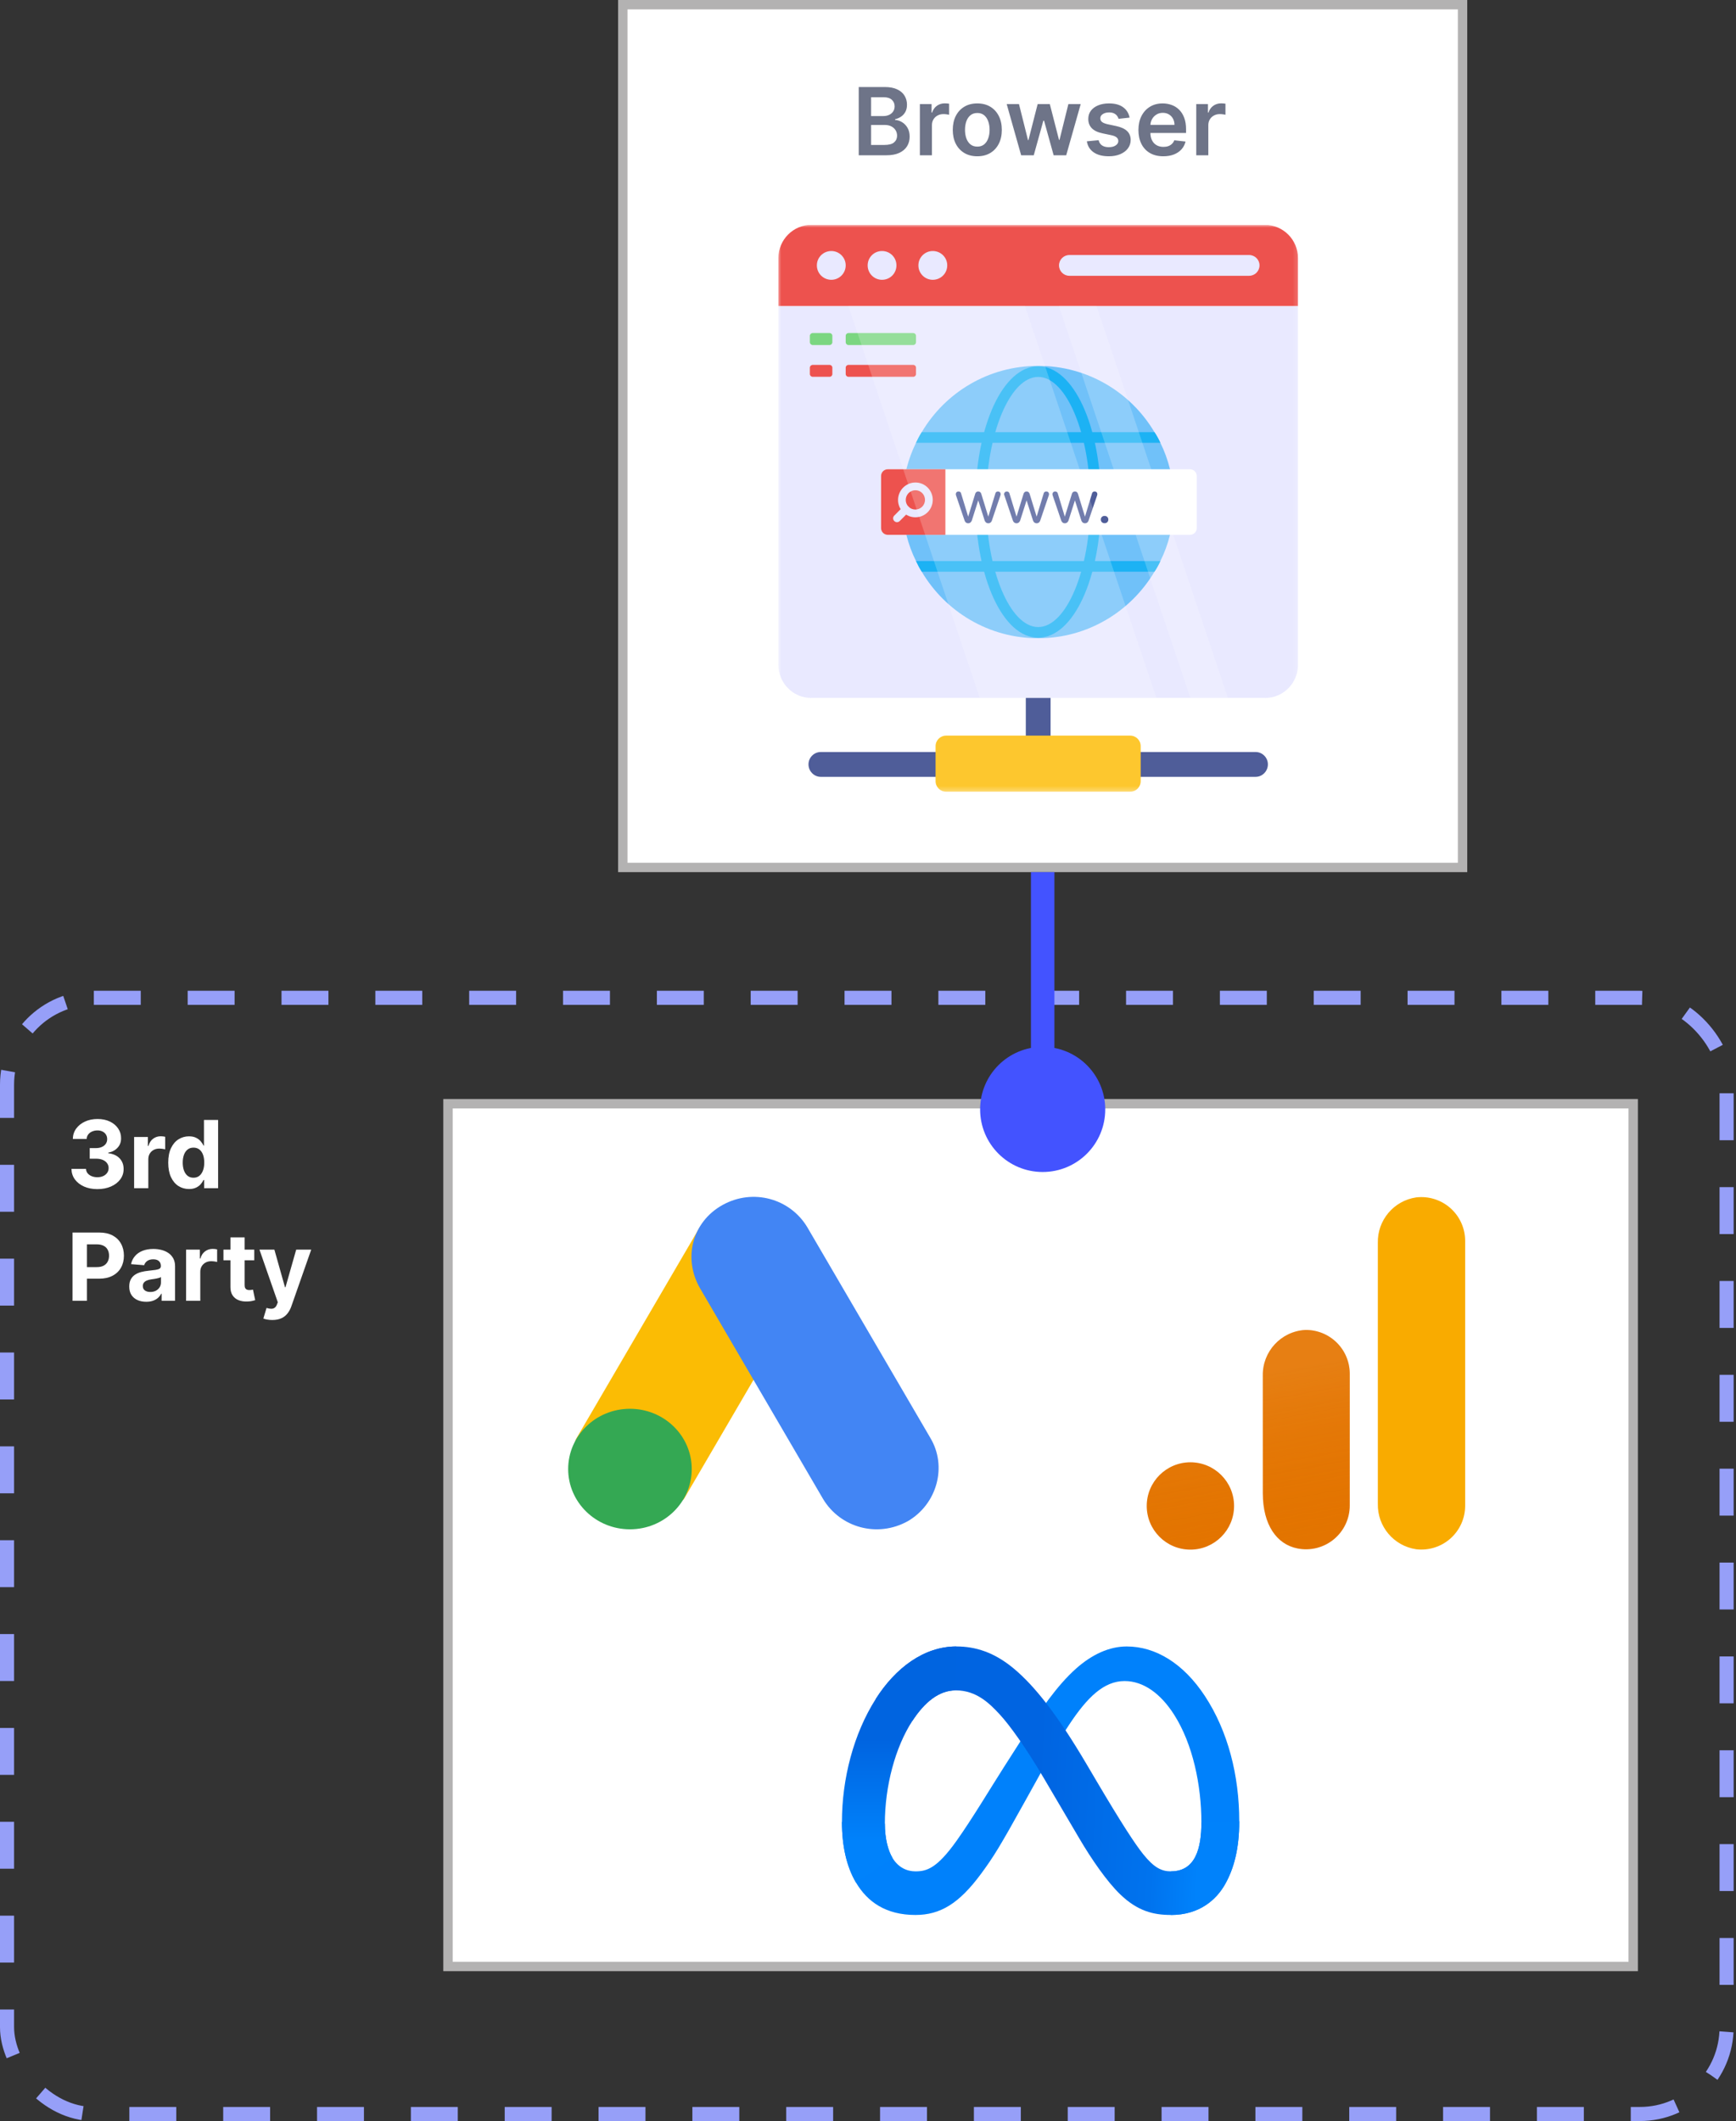
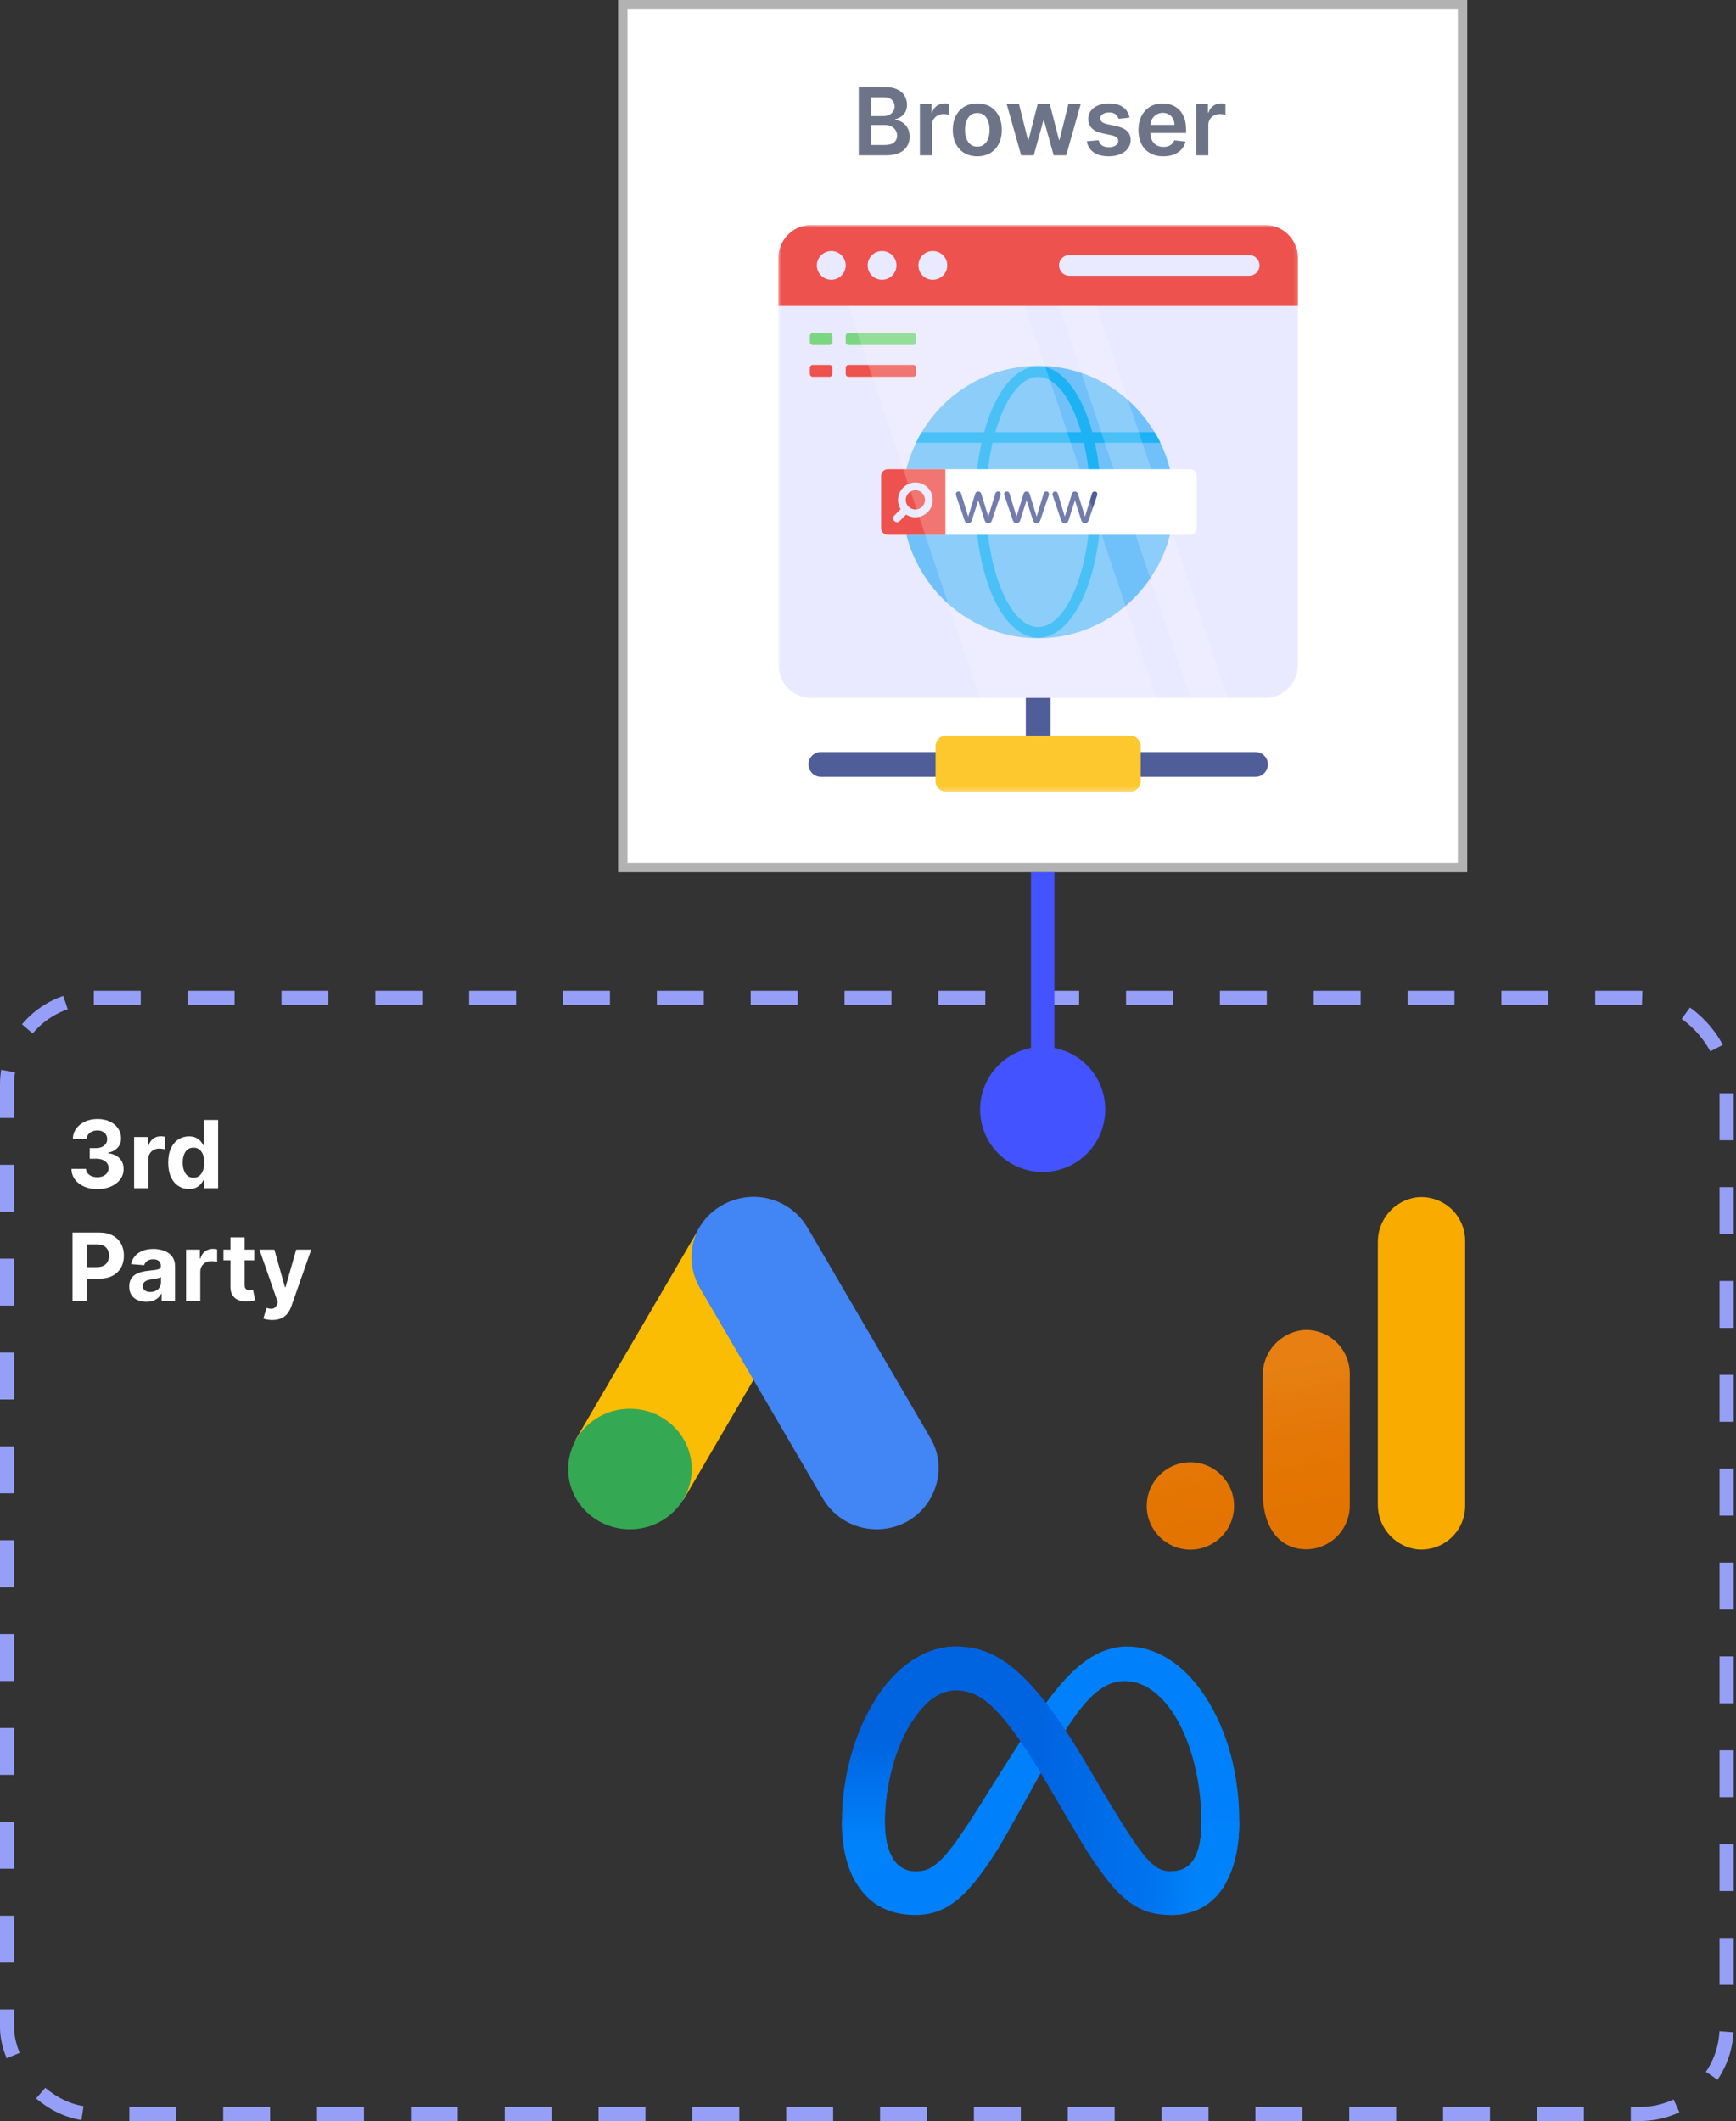
<svg xmlns="http://www.w3.org/2000/svg" width="370" height="452" viewBox="0 0 370 452" fill="none">
  <rect x="0" y="0" width="370" height="452" fill="#333333" stroke="none" />
  <rect x="132.741" y="1" width="178.977" height="183.857" fill="white" stroke="#B3B2B2" stroke-width="2" />
  <g clip-path="url(#clip0_1386_610)">
    <mask id="mask0_1386_610" style="mask-type:luminance" maskUnits="userSpaceOnUse" x="228" y="76" width="18" height="18">
      <path d="M228.912 76.178H245.835V93.088H228.912V76.178Z" fill="white" />
    </mask>
    <g mask="url(#mask0_1386_610)">
      <path d="M238.311 84.774L245.822 77.263C246.052 77.033 246.052 76.663 245.822 76.434C245.593 76.204 245.223 76.204 244.993 76.434L237.482 83.945L229.971 76.434C229.741 76.204 229.371 76.204 229.142 76.434C228.912 76.663 228.912 77.033 229.142 77.263L236.653 84.774L229.142 92.285C228.912 92.515 228.912 92.885 229.142 93.114C229.256 93.229 229.397 93.28 229.55 93.28C229.703 93.28 229.856 93.229 229.971 93.114L237.482 85.603L244.993 93.114C245.108 93.229 245.261 93.28 245.401 93.28C245.554 93.28 245.707 93.229 245.822 93.114C246.052 92.885 246.052 92.515 245.822 92.285L238.311 84.774Z" fill="white" />
    </g>
    <path d="M270.231 162.884C270.231 164.351 269.045 165.549 267.617 165.549H174.93C173.502 165.549 172.316 164.351 172.316 162.884C172.316 161.443 173.502 160.257 174.93 160.257H218.633V144.916C218.633 143.475 219.819 142.289 221.261 142.289C222.727 142.289 223.913 143.475 223.913 144.916V160.257H267.617C269.045 160.257 270.231 161.443 270.231 162.884Z" fill="#4F5D99" />
    <mask id="mask1_1386_610" style="mask-type:luminance" maskUnits="userSpaceOnUse" x="196" y="155" width="50" height="14">
      <path d="M196.928 155.641H245.899V168.725H196.928V155.641Z" fill="white" />
    </mask>
    <g mask="url(#mask1_1386_610)">
      <path d="M243.119 159.007V166.468C243.119 167.718 242.124 168.725 240.874 168.725H201.66C200.41 168.725 199.403 167.718 199.403 166.468V159.007C199.403 157.758 200.41 156.763 201.66 156.763H240.874C242.124 156.763 243.119 157.758 243.119 159.007Z" fill="#FDC72E" />
    </g>
    <mask id="mask2_1386_610" style="mask-type:luminance" maskUnits="userSpaceOnUse" x="165" y="64" width="112" height="86">
      <path d="M165.697 64.229H276.85V149.111H165.697V64.229Z" fill="white" />
    </mask>
    <g mask="url(#mask2_1386_610)">
      <path d="M276.646 65.224V141.676C276.646 145.591 273.483 148.754 269.581 148.754H172.966C169.064 148.754 165.901 145.591 165.901 141.676V65.224H276.646Z" fill="#E9E9FF" />
    </g>
    <path d="M180.248 79.698V78.359C180.248 78.028 180.516 77.76 180.847 77.76H194.633C194.964 77.76 195.232 78.028 195.232 78.359V79.698C195.232 80.03 194.964 80.298 194.633 80.298H180.847C180.516 80.298 180.248 80.03 180.248 79.698Z" fill="#ED524E" />
    <path d="M180.248 72.914V71.575C180.248 71.243 180.516 70.975 180.847 70.975H194.633C194.964 70.975 195.232 71.243 195.232 71.575V72.914C195.232 73.245 194.964 73.526 194.633 73.526H180.847C180.516 73.526 180.248 73.245 180.248 72.914Z" fill="#7BD681" />
    <path d="M172.609 79.698V78.359C172.609 78.028 172.89 77.76 173.209 77.76H176.805C177.136 77.76 177.404 78.028 177.404 78.359V79.698C177.404 80.03 177.136 80.298 176.805 80.298H173.209C172.89 80.298 172.609 80.03 172.609 79.698Z" fill="#ED524E" />
    <path d="M172.609 72.914V71.575C172.609 71.243 172.89 70.975 173.209 70.975H176.805C177.136 70.975 177.404 71.243 177.404 71.575V72.914C177.404 73.245 177.136 73.526 176.805 73.526H173.209C172.89 73.526 172.609 73.245 172.609 72.914Z" fill="#7BD681" />
    <mask id="mask3_1386_610" style="mask-type:luminance" maskUnits="userSpaceOnUse" x="165" y="47" width="112" height="21">
      <path d="M165.697 47.906H276.85V67.494H165.697V47.906Z" fill="white" />
    </mask>
    <g mask="url(#mask3_1386_610)">
      <path d="M276.646 65.211V55.009C276.646 51.094 273.483 47.919 269.581 47.919L172.966 47.906C169.064 47.906 165.901 51.094 165.901 54.983V65.211H276.646Z" fill="#ED524E" />
    </g>
    <path d="M191.062 56.552C191.062 58.261 189.698 59.626 187.989 59.626C186.293 59.626 184.928 58.261 184.928 56.552C184.928 54.856 186.293 53.492 187.989 53.492C189.698 53.492 191.062 54.856 191.062 56.552Z" fill="#E9E9FF" />
    <path d="M180.248 56.552C180.248 58.261 178.858 59.626 177.187 59.626C175.478 59.626 174.101 58.261 174.101 56.552C174.101 54.856 175.478 53.492 177.187 53.492C178.858 53.492 180.248 54.856 180.248 56.552Z" fill="#E9E9FF" />
    <path d="M201.889 56.552C201.889 58.261 200.512 59.626 198.803 59.626C197.12 59.626 195.742 58.261 195.742 56.552C195.742 54.856 197.12 53.492 198.803 53.492C200.512 53.492 201.889 54.856 201.889 56.552Z" fill="#E9E9FF" />
    <path d="M227.917 54.346C226.706 54.346 225.711 55.328 225.711 56.552C225.711 57.789 226.706 58.771 227.917 58.771H266.227C267.451 58.771 268.445 57.789 268.445 56.552C268.445 55.328 267.451 54.346 266.227 54.346H227.917Z" fill="#E9E9FF" />
    <path d="M250.222 106.989C250.222 107.346 250.222 107.754 250.171 108.124C250.031 112.205 249.036 116.12 247.314 119.563C246.957 120.341 246.549 121.106 246.052 121.833C241.027 130.326 231.782 136.014 221.273 136.014C210.714 136.014 201.481 130.326 196.457 121.833C195.997 121.106 195.589 120.341 195.232 119.563C193.511 116.12 192.516 112.205 192.376 108.124C192.325 107.754 192.325 107.346 192.325 106.989C192.325 106.619 192.325 106.211 192.376 105.854C192.516 101.722 193.511 97.858 195.232 94.364C195.589 93.586 195.997 92.821 196.457 92.094C201.481 83.601 210.714 77.964 221.273 77.964C231.782 77.964 241.027 83.601 246.052 92.094C246.549 92.821 246.957 93.586 247.314 94.364C249.036 97.858 250.031 101.722 250.171 105.854C250.222 106.211 250.222 106.619 250.222 106.989Z" fill="#70C1F9" />
    <path d="M221.273 135.899C213.787 135.899 207.908 123.198 207.908 106.976C207.908 90.755 213.787 78.053 221.273 78.053C228.772 78.053 234.651 90.755 234.651 106.976C234.651 123.198 228.772 135.899 221.273 135.899ZM221.273 80.323C215.267 80.323 210.178 92.528 210.178 106.976C210.178 121.425 215.267 133.629 221.273 133.629C227.293 133.629 232.381 121.425 232.381 106.976C232.381 92.528 227.293 80.323 221.273 80.323Z" fill="#1CB2F4" />
    <path d="M247.314 94.364H195.232C195.589 93.586 195.998 92.821 196.457 92.094H246.052C246.549 92.821 246.957 93.586 247.314 94.364Z" fill="#1CB2F4" />
    <path d="M250.222 106.989C250.222 107.346 250.222 107.754 250.171 108.124H192.376C192.325 107.754 192.325 107.346 192.325 106.989C192.325 106.619 192.325 106.211 192.376 105.854H250.171C250.222 106.211 250.222 106.619 250.222 106.989Z" fill="#1CB2F4" />
-     <path d="M247.314 119.563C246.957 120.341 246.549 121.106 246.052 121.833H196.457C195.998 121.106 195.589 120.341 195.232 119.563H247.314Z" fill="#1CB2F4" />
    <path d="M255.068 101.442V112.524C255.068 113.34 254.418 113.977 253.614 113.977H189.226C188.422 113.977 187.785 113.34 187.785 112.524V101.442C187.785 100.638 188.422 100 189.226 100H253.614C254.418 100 255.068 100.638 255.068 101.442Z" fill="white" />
    <path d="M205.881 111.363C205.741 111.248 205.651 111.121 205.6 110.968L203.751 105.535C203.726 105.459 203.713 105.382 203.713 105.318C203.713 105.153 203.764 105.012 203.879 104.897C203.993 104.783 204.134 104.732 204.3 104.732C204.414 104.732 204.529 104.77 204.631 104.834C204.72 104.897 204.797 104.974 204.822 105.089L206.353 110.101L207.858 105.204C207.896 105.063 207.985 104.948 208.1 104.859C208.215 104.77 208.342 104.732 208.495 104.732C208.648 104.732 208.776 104.77 208.89 104.859C209.005 104.948 209.095 105.063 209.133 105.204L210.638 110.101L212.168 105.089C212.193 104.974 212.27 104.897 212.359 104.834C212.461 104.77 212.576 104.732 212.691 104.732C212.857 104.732 212.997 104.783 213.112 104.897C213.226 105.012 213.277 105.153 213.277 105.318C213.277 105.382 213.265 105.459 213.239 105.535L211.39 110.968C211.339 111.121 211.25 111.248 211.109 111.363C210.969 111.465 210.816 111.516 210.638 111.516C210.472 111.516 210.306 111.465 210.179 111.363C210.038 111.248 209.936 111.121 209.872 110.955L208.495 106.632L207.118 110.955C207.054 111.121 206.952 111.248 206.812 111.363C206.684 111.465 206.518 111.516 206.353 111.516C206.174 111.516 206.021 111.465 205.881 111.363Z" fill="#4F5D99" />
    <path d="M216.185 111.363C216.045 111.248 215.943 111.121 215.892 110.968L214.055 105.535C214.017 105.459 214.004 105.382 214.004 105.318C214.004 105.153 214.068 105.012 214.183 104.897C214.298 104.783 214.425 104.732 214.591 104.732C214.719 104.732 214.833 104.77 214.923 104.834C215.025 104.897 215.088 104.974 215.127 105.089L216.657 110.101L218.162 105.204C218.2 105.063 218.289 104.948 218.404 104.859C218.519 104.77 218.646 104.732 218.799 104.732C218.94 104.732 219.08 104.77 219.195 104.859C219.31 104.948 219.386 105.063 219.437 105.204L220.942 110.101L222.459 105.089C222.498 104.974 222.561 104.897 222.663 104.834C222.765 104.77 222.88 104.732 222.995 104.732C223.161 104.732 223.301 104.783 223.416 104.897C223.531 105.012 223.582 105.153 223.582 105.318C223.582 105.382 223.569 105.459 223.543 105.535L221.694 110.968C221.643 111.121 221.554 111.248 221.414 111.363C221.273 111.465 221.12 111.516 220.942 111.516C220.763 111.516 220.61 111.465 220.47 111.363C220.33 111.248 220.24 111.121 220.177 110.955L218.799 106.632L217.422 110.955C217.358 111.121 217.256 111.248 217.116 111.363C216.976 111.465 216.823 111.516 216.657 111.516C216.478 111.516 216.325 111.465 216.185 111.363Z" fill="#4F5D99" />
    <path d="M226.489 111.363C226.349 111.248 226.247 111.121 226.196 110.968L224.347 105.535C224.321 105.459 224.309 105.382 224.309 105.318C224.309 105.153 224.372 105.012 224.487 104.897C224.589 104.783 224.729 104.732 224.895 104.732C225.023 104.732 225.125 104.77 225.227 104.834C225.329 104.897 225.393 104.974 225.431 105.089L226.948 110.101L228.466 105.204C228.504 105.063 228.581 104.948 228.708 104.859C228.823 104.77 228.951 104.732 229.104 104.732C229.244 104.732 229.384 104.77 229.499 104.859C229.614 104.948 229.69 105.063 229.741 105.204L231.246 110.101L232.764 105.089C232.802 104.974 232.866 104.897 232.968 104.834C233.07 104.77 233.184 104.732 233.299 104.732C233.465 104.732 233.605 104.783 233.72 104.897C233.835 105.012 233.886 105.153 233.886 105.318C233.886 105.382 233.873 105.459 233.848 105.535L231.998 110.968C231.947 111.121 231.858 111.248 231.718 111.363C231.578 111.465 231.425 111.516 231.246 111.516C231.068 111.516 230.914 111.465 230.774 111.363C230.634 111.248 230.545 111.121 230.481 110.955L229.104 106.632L227.726 110.955C227.663 111.121 227.561 111.248 227.42 111.363C227.28 111.465 227.127 111.516 226.948 111.516C226.783 111.516 226.617 111.465 226.489 111.363Z" fill="#4F5D99" />
-     <path d="M234.842 111.274C234.702 111.134 234.625 110.955 234.625 110.751V110.675C234.625 110.483 234.702 110.305 234.842 110.165C234.983 110.024 235.161 109.948 235.352 109.948H235.48C235.684 109.948 235.862 110.024 236.003 110.165C236.143 110.305 236.22 110.483 236.22 110.675V110.751C236.22 110.955 236.143 111.134 236.003 111.274C235.862 111.414 235.684 111.491 235.48 111.491H235.352C235.161 111.491 234.983 111.414 234.842 111.274Z" fill="#4F5D99" />
    <path d="M201.494 100H189.226C188.422 100 187.785 100.638 187.785 101.442V112.524C187.785 113.34 188.422 113.977 189.226 113.977H201.494V100Z" fill="#ED524E" />
    <path d="M192.478 109.157C191.037 107.716 191.049 105.357 192.491 103.916C193.932 102.462 196.278 102.462 197.719 103.903C199.16 105.344 199.16 107.703 197.719 109.157C196.265 110.598 193.919 110.598 192.478 109.157ZM196.546 105.063C195.755 104.273 194.454 104.273 193.651 105.076C192.848 105.88 192.848 107.193 193.638 107.984C194.442 108.787 195.742 108.787 196.546 107.984C197.349 107.18 197.349 105.867 196.546 105.063Z" fill="#E9E9FF" />
    <path d="M190.603 111.032C190.272 110.713 190.272 110.19 190.603 109.871L192.478 107.984C192.797 107.665 193.319 107.665 193.638 107.984C193.957 108.303 193.957 108.825 193.638 109.157L191.764 111.032C191.445 111.35 190.922 111.363 190.603 111.032Z" fill="#E9E9FF" />
    <path d="M180.834 65.211L208.839 148.754H246.473L218.442 65.211H180.834Z" fill="white" fill-opacity="0.2" />
    <path d="M233.707 65.211H225.686L253.716 148.754H261.712L233.707 65.211Z" fill="white" fill-opacity="0.2" />
  </g>
  <path d="M183.025 33.091V18.546H188.593C189.644 18.546 190.518 18.711 191.214 19.043C191.914 19.369 192.438 19.817 192.783 20.385C193.134 20.953 193.309 21.597 193.309 22.317C193.309 22.909 193.195 23.415 192.968 23.837C192.741 24.253 192.435 24.592 192.052 24.852C191.668 25.113 191.24 25.3 190.766 25.413V25.556C191.282 25.584 191.777 25.743 192.251 26.031C192.729 26.316 193.119 26.718 193.423 27.239C193.726 27.76 193.877 28.389 193.877 29.128C193.877 29.881 193.695 30.558 193.33 31.159C192.966 31.756 192.416 32.227 191.682 32.573C190.949 32.918 190.025 33.091 188.913 33.091H183.025ZM185.66 30.889H188.494C189.45 30.889 190.139 30.707 190.56 30.343C190.986 29.973 191.199 29.5 191.199 28.922C191.199 28.491 191.093 28.103 190.88 27.757C190.667 27.407 190.364 27.132 189.971 26.933C189.578 26.73 189.109 26.628 188.565 26.628H185.66V30.889ZM185.66 24.732H188.266C188.721 24.732 189.13 24.649 189.495 24.483C189.86 24.313 190.146 24.073 190.354 23.766C190.567 23.453 190.674 23.084 190.674 22.658C190.674 22.094 190.475 21.63 190.077 21.266C189.684 20.901 189.1 20.719 188.323 20.719H185.66V24.732ZM196.056 33.091V22.182H198.549V24H198.662C198.861 23.37 199.202 22.885 199.685 22.544C200.173 22.198 200.729 22.026 201.354 22.026C201.496 22.026 201.655 22.033 201.83 22.047C202.01 22.056 202.159 22.073 202.277 22.097V24.462C202.168 24.424 201.996 24.391 201.759 24.362C201.527 24.329 201.302 24.313 201.084 24.313C200.615 24.313 200.194 24.415 199.82 24.618C199.451 24.817 199.159 25.094 198.946 25.449C198.733 25.804 198.627 26.214 198.627 26.678V33.091H196.056ZM208.295 33.304C207.229 33.304 206.306 33.07 205.525 32.601C204.744 32.132 204.137 31.477 203.707 30.634C203.28 29.791 203.067 28.806 203.067 27.679C203.067 26.552 203.28 25.565 203.707 24.718C204.137 23.87 204.744 23.212 205.525 22.743C206.306 22.274 207.229 22.04 208.295 22.04C209.36 22.04 210.283 22.274 211.065 22.743C211.846 23.212 212.449 23.87 212.876 24.718C213.307 25.565 213.522 26.552 213.522 27.679C213.522 28.806 213.307 29.791 212.876 30.634C212.449 31.477 211.846 32.132 211.065 32.601C210.283 33.07 209.36 33.304 208.295 33.304ZM208.309 31.244C208.887 31.244 209.369 31.086 209.758 30.769C210.146 30.447 210.435 30.016 210.624 29.476C210.818 28.936 210.915 28.335 210.915 27.672C210.915 27.004 210.818 26.401 210.624 25.861C210.435 25.316 210.146 24.883 209.758 24.561C209.369 24.239 208.887 24.078 208.309 24.078C207.717 24.078 207.225 24.239 206.832 24.561C206.443 24.883 206.152 25.316 205.958 25.861C205.769 26.401 205.674 27.004 205.674 27.672C205.674 28.335 205.769 28.936 205.958 29.476C206.152 30.016 206.443 30.447 206.832 30.769C207.225 31.086 207.717 31.244 208.309 31.244ZM217.643 33.091L214.561 22.182H217.181L219.099 29.852H219.198L221.159 22.182H223.751L225.711 29.81H225.818L227.707 22.182H230.335L227.245 33.091H224.568L222.522 25.719H222.373L220.328 33.091H217.643ZM240.752 25.066L238.408 25.321C238.342 25.084 238.226 24.862 238.06 24.654C237.899 24.445 237.682 24.277 237.407 24.149C237.132 24.021 236.796 23.957 236.398 23.957C235.863 23.957 235.414 24.073 235.049 24.306C234.689 24.538 234.512 24.838 234.516 25.207C234.512 25.525 234.628 25.783 234.864 25.982C235.106 26.181 235.503 26.344 236.057 26.472L237.918 26.869C238.95 27.092 239.717 27.445 240.219 27.928C240.726 28.411 240.982 29.043 240.986 29.824C240.982 30.511 240.78 31.117 240.383 31.642C239.99 32.163 239.443 32.57 238.742 32.864C238.041 33.157 237.236 33.304 236.327 33.304C234.992 33.304 233.917 33.025 233.103 32.466C232.289 31.903 231.803 31.119 231.647 30.115L234.154 29.874C234.268 30.366 234.509 30.738 234.878 30.989C235.248 31.24 235.728 31.365 236.32 31.365C236.931 31.365 237.421 31.24 237.79 30.989C238.164 30.738 238.351 30.428 238.351 30.058C238.351 29.746 238.231 29.488 237.989 29.284C237.753 29.081 237.383 28.924 236.881 28.816L235.021 28.425C233.974 28.207 233.2 27.84 232.698 27.324C232.196 26.803 231.948 26.145 231.952 25.35C231.948 24.677 232.13 24.095 232.499 23.602C232.873 23.105 233.392 22.722 234.055 22.452C234.722 22.177 235.492 22.04 236.363 22.04C237.641 22.04 238.647 22.312 239.381 22.857C240.12 23.401 240.577 24.137 240.752 25.066ZM247.936 33.304C246.842 33.304 245.898 33.077 245.102 32.622C244.311 32.163 243.703 31.514 243.277 30.676C242.851 29.834 242.638 28.841 242.638 27.7C242.638 26.578 242.851 25.593 243.277 24.746C243.708 23.894 244.309 23.231 245.081 22.757C245.853 22.279 246.759 22.04 247.801 22.04C248.473 22.04 249.108 22.149 249.704 22.367C250.306 22.58 250.836 22.911 251.295 23.361C251.759 23.811 252.124 24.384 252.389 25.08C252.654 25.771 252.787 26.595 252.787 27.551V28.34H243.845V26.607H250.322C250.318 26.114 250.211 25.676 250.003 25.293C249.794 24.904 249.503 24.599 249.129 24.377C248.76 24.154 248.329 24.043 247.837 24.043C247.311 24.043 246.849 24.171 246.452 24.426C246.054 24.677 245.744 25.009 245.521 25.421C245.303 25.828 245.192 26.275 245.187 26.763V28.276C245.187 28.91 245.303 29.455 245.535 29.909C245.767 30.359 246.092 30.705 246.508 30.946C246.925 31.183 247.413 31.301 247.972 31.301C248.346 31.301 248.684 31.249 248.987 31.145C249.29 31.036 249.553 30.878 249.775 30.669C249.998 30.461 250.166 30.203 250.28 29.895L252.68 30.165C252.529 30.799 252.24 31.353 251.814 31.827C251.392 32.296 250.853 32.66 250.195 32.921C249.536 33.176 248.784 33.304 247.936 33.304ZM254.962 33.091V22.182H257.455V24H257.568C257.767 23.37 258.108 22.885 258.591 22.544C259.079 22.198 259.635 22.026 260.26 22.026C260.402 22.026 260.561 22.033 260.736 22.047C260.916 22.056 261.065 22.073 261.184 22.097V24.462C261.075 24.424 260.902 24.391 260.665 24.362C260.433 24.329 260.208 24.313 259.99 24.313C259.522 24.313 259.1 24.415 258.726 24.618C258.357 24.817 258.066 25.094 257.853 25.449C257.639 25.804 257.533 26.214 257.533 26.678V33.091H254.962Z" fill="#6E7488" />
-   <rect x="95.481" y="235.206" width="252.61" height="183.857" fill="white" stroke="#B3B2B2" stroke-width="2" />
  <path d="M20.749 253.405C19.689 253.405 18.744 253.223 17.915 252.858C17.092 252.489 16.441 251.982 15.962 251.338C15.489 250.69 15.245 249.942 15.231 249.094H18.327C18.346 249.449 18.462 249.762 18.675 250.032C18.893 250.297 19.182 250.503 19.542 250.649C19.902 250.796 20.306 250.87 20.756 250.87C21.225 250.87 21.639 250.787 21.999 250.621C22.359 250.455 22.641 250.226 22.844 249.932C23.048 249.639 23.15 249.3 23.15 248.917C23.15 248.528 23.041 248.185 22.823 247.887C22.61 247.584 22.302 247.347 21.9 247.176C21.502 247.006 21.029 246.921 20.479 246.921H19.123V244.662H20.479C20.943 244.662 21.353 244.582 21.708 244.421C22.068 244.26 22.347 244.037 22.546 243.753C22.745 243.464 22.844 243.128 22.844 242.745C22.844 242.38 22.757 242.06 22.582 241.786C22.411 241.506 22.17 241.289 21.857 241.132C21.549 240.976 21.19 240.898 20.778 240.898C20.361 240.898 19.98 240.974 19.634 241.125C19.288 241.272 19.012 241.483 18.803 241.757C18.595 242.032 18.484 242.354 18.469 242.723H15.522C15.536 241.885 15.775 241.147 16.239 240.507C16.703 239.868 17.328 239.369 18.114 239.009C18.905 238.644 19.797 238.462 20.792 238.462C21.796 238.462 22.674 238.644 23.427 239.009C24.18 239.373 24.764 239.866 25.181 240.486C25.602 241.102 25.811 241.793 25.806 242.56C25.811 243.374 25.558 244.054 25.046 244.598C24.54 245.143 23.879 245.488 23.065 245.635V245.749C24.135 245.886 24.949 246.258 25.508 246.864C26.071 247.465 26.351 248.218 26.346 249.122C26.351 249.951 26.111 250.687 25.628 251.331C25.15 251.975 24.49 252.482 23.647 252.851C22.804 253.221 21.838 253.405 20.749 253.405ZM28.585 253.206V242.297H31.518V244.201H31.632C31.831 243.524 32.164 243.012 32.633 242.667C33.102 242.316 33.642 242.141 34.252 242.141C34.404 242.141 34.567 242.15 34.742 242.169C34.918 242.188 35.072 242.214 35.204 242.247V244.932C35.062 244.89 34.866 244.852 34.615 244.819C34.364 244.785 34.134 244.769 33.926 244.769C33.481 244.769 33.083 244.866 32.733 245.06C32.387 245.249 32.112 245.515 31.909 245.855C31.71 246.196 31.61 246.589 31.61 247.034V253.206H28.585ZM40.281 253.384C39.452 253.384 38.701 253.171 38.029 252.745C37.361 252.314 36.831 251.682 36.438 250.848C36.05 250.01 35.856 248.983 35.856 247.766C35.856 246.516 36.057 245.477 36.459 244.648C36.862 243.815 37.397 243.192 38.065 242.78C38.737 242.363 39.473 242.155 40.273 242.155C40.884 242.155 41.393 242.259 41.8 242.468C42.212 242.671 42.544 242.927 42.795 243.235C43.05 243.538 43.245 243.836 43.377 244.13H43.469V238.661H46.488V253.206H43.505V251.459H43.377C43.235 251.762 43.034 252.063 42.773 252.361C42.518 252.655 42.184 252.899 41.772 253.093C41.365 253.287 40.868 253.384 40.281 253.384ZM41.239 250.976C41.727 250.976 42.139 250.844 42.475 250.578C42.816 250.309 43.076 249.932 43.256 249.449C43.441 248.966 43.533 248.4 43.533 247.752C43.533 247.103 43.443 246.54 43.264 246.061C43.084 245.583 42.823 245.214 42.482 244.953C42.141 244.693 41.727 244.563 41.239 244.563C40.742 244.563 40.323 244.698 39.982 244.968C39.641 245.238 39.383 245.612 39.208 246.09C39.033 246.568 38.945 247.122 38.945 247.752C38.945 248.386 39.033 248.947 39.208 249.435C39.388 249.918 39.646 250.297 39.982 250.571C40.323 250.841 40.742 250.976 41.239 250.976ZM15.458 277.206V262.661H21.197C22.3 262.661 23.24 262.872 24.016 263.293C24.793 263.71 25.385 264.29 25.792 265.033C26.204 265.772 26.41 266.624 26.41 267.59C26.41 268.556 26.201 269.408 25.785 270.147C25.368 270.885 24.764 271.461 23.974 271.872C23.188 272.284 22.236 272.49 21.119 272.49H17.461V270.026H20.621C21.213 270.026 21.701 269.924 22.084 269.721C22.473 269.512 22.762 269.226 22.951 268.861C23.145 268.492 23.242 268.068 23.242 267.59C23.242 267.107 23.145 266.685 22.951 266.326C22.762 265.961 22.473 265.679 22.084 265.48C21.696 265.277 21.204 265.175 20.607 265.175H18.533V277.206H15.458ZM31.168 277.412C30.472 277.412 29.852 277.292 29.308 277.05C28.763 276.804 28.332 276.442 28.015 275.963C27.702 275.48 27.546 274.879 27.546 274.159C27.546 273.553 27.657 273.044 27.88 272.632C28.102 272.221 28.405 271.889 28.789 271.638C29.172 271.387 29.608 271.198 30.096 271.07C30.588 270.942 31.104 270.852 31.644 270.8C32.279 270.734 32.79 270.672 33.178 270.615C33.566 270.554 33.848 270.464 34.023 270.346C34.199 270.227 34.286 270.052 34.286 269.82V269.777C34.286 269.328 34.144 268.979 33.86 268.733C33.581 268.487 33.183 268.364 32.667 268.364C32.122 268.364 31.689 268.485 31.367 268.726C31.045 268.963 30.832 269.261 30.728 269.621L27.93 269.394C28.072 268.731 28.351 268.158 28.768 267.675C29.184 267.187 29.722 266.813 30.38 266.553C31.043 266.288 31.81 266.155 32.681 266.155C33.287 266.155 33.867 266.226 34.421 266.368C34.98 266.51 35.475 266.73 35.906 267.029C36.341 267.327 36.684 267.711 36.935 268.179C37.186 268.643 37.312 269.2 37.312 269.848V277.206H34.442V275.694H34.357C34.182 276.034 33.948 276.335 33.654 276.596C33.361 276.851 33.008 277.052 32.596 277.199C32.184 277.341 31.708 277.412 31.168 277.412ZM32.035 275.324C32.48 275.324 32.873 275.237 33.214 275.061C33.555 274.881 33.822 274.64 34.016 274.337C34.21 274.034 34.307 273.691 34.307 273.307V272.149C34.213 272.211 34.083 272.268 33.917 272.32C33.756 272.367 33.574 272.412 33.37 272.455C33.166 272.493 32.963 272.528 32.759 272.561C32.556 272.59 32.371 272.616 32.205 272.64C31.85 272.692 31.54 272.774 31.275 272.888C31.01 273.002 30.804 273.156 30.657 273.35C30.51 273.539 30.437 273.776 30.437 274.06C30.437 274.472 30.586 274.787 30.884 275.005C31.187 275.218 31.571 275.324 32.035 275.324ZM39.659 277.206V266.297H42.592V268.201H42.706C42.905 267.524 43.239 267.012 43.707 266.667C44.176 266.316 44.716 266.141 45.327 266.141C45.478 266.141 45.642 266.15 45.817 266.169C45.992 266.188 46.146 266.214 46.278 266.247V268.932C46.136 268.89 45.94 268.852 45.689 268.819C45.438 268.785 45.208 268.769 45 268.769C44.555 268.769 44.157 268.866 43.807 269.06C43.461 269.249 43.187 269.515 42.983 269.855C42.784 270.196 42.685 270.589 42.685 271.034V277.206H39.659ZM54.192 266.297V268.57H47.623V266.297H54.192ZM49.114 263.684H52.139V273.854C52.139 274.133 52.182 274.351 52.267 274.507C52.353 274.659 52.471 274.765 52.623 274.827C52.779 274.889 52.959 274.919 53.162 274.919C53.304 274.919 53.446 274.908 53.588 274.884C53.73 274.855 53.839 274.834 53.915 274.82L54.391 277.071C54.239 277.119 54.026 277.173 53.752 277.235C53.477 277.301 53.143 277.341 52.75 277.355C52.021 277.384 51.382 277.287 50.833 277.064C50.288 276.842 49.864 276.496 49.561 276.027C49.258 275.559 49.109 274.967 49.114 274.252V263.684ZM58.031 281.297C57.647 281.297 57.288 281.266 56.951 281.205C56.62 281.148 56.345 281.075 56.127 280.985L56.809 278.726C57.164 278.835 57.484 278.894 57.768 278.904C58.057 278.913 58.306 278.847 58.514 278.705C58.727 278.563 58.9 278.321 59.032 277.98L59.21 277.519L55.297 266.297H58.478L60.737 274.309H60.85L63.13 266.297H66.333L62.093 278.385C61.89 278.972 61.613 279.484 61.262 279.919C60.917 280.36 60.479 280.698 59.949 280.935C59.418 281.176 58.779 281.297 58.031 281.297Z" fill="white" />
  <rect x="1.5" y="212.64" width="366.496" height="237.86" rx="18.5" stroke="#969FF8" stroke-width="3" stroke-dasharray="10 10" />
  <path d="M312.275 320.831C312.289 323.508 311.154 326.062 309.157 327.845C307.16 329.628 304.495 330.468 301.836 330.152C297.053 329.444 293.548 325.282 293.664 320.448V264.872C293.549 260.032 297.063 255.868 301.852 255.167C304.508 254.857 307.169 255.699 309.162 257.481C311.155 259.264 312.289 261.815 312.275 264.489V320.831Z" fill="#F9AB00" />
  <path d="M253.715 311.621C258.854 311.621 263.02 315.787 263.02 320.926C263.02 326.066 258.854 330.232 253.715 330.232C248.576 330.232 244.409 326.066 244.409 320.926C244.409 315.787 248.576 311.621 253.715 311.621ZM278.199 283.418C273.035 283.701 269.029 288.032 269.149 293.202V318.197C269.149 324.981 272.134 329.098 276.507 329.976C279.252 330.533 282.103 329.825 284.269 328.049C286.435 326.272 287.688 323.616 287.68 320.815V292.771C287.684 290.267 286.683 287.866 284.9 286.107C283.117 284.348 280.703 283.38 278.199 283.418Z" fill="#E37400" />
  <path d="M253.715 311.621C258.854 311.621 263.02 315.787 263.02 320.926C263.02 326.066 258.854 330.232 253.715 330.232C248.576 330.232 244.409 326.066 244.409 320.926C244.409 315.787 248.576 311.621 253.715 311.621ZM278.199 283.418C273.035 283.701 269.029 288.032 269.149 293.202V318.197C269.149 324.981 272.134 329.098 276.507 329.976C279.252 330.533 282.103 329.825 284.269 328.049C286.435 326.272 287.688 323.616 287.68 320.815V292.771C287.684 290.267 286.683 287.866 284.9 286.107C283.117 284.348 280.703 283.38 278.199 283.418Z" fill="url(#paint0_linear_1386_610)" fill-opacity="0.2" />
  <path d="M122.913 306.417L149.147 261.506C152.479 263.468 169.283 272.767 171.996 274.535L145.763 319.45C142.894 323.24 119.278 312.169 122.913 306.415V306.417Z" fill="#FBBC04" />
  <path d="M198.284 306.416L172.05 261.507C168.383 255.404 160.484 253.186 153.996 256.79C147.509 260.395 145.533 268.161 149.201 274.537L175.434 319.451C179.102 325.551 187.001 327.769 193.488 324.165C199.693 320.56 201.951 312.519 198.284 306.421V306.416Z" fill="#4285F4" />
  <path d="M134.264 325.9C141.537 325.9 147.433 320.15 147.433 313.058C147.433 305.966 141.537 300.216 134.264 300.216C126.991 300.216 121.095 305.966 121.095 313.058C121.095 320.15 126.991 325.9 134.264 325.9Z" fill="#34A853" />
  <g clip-path="url(#clip1_1386_610)">
    <path d="M188.592 388.6C188.592 391.89 189.301 394.415 190.229 395.943C191.445 397.944 193.259 398.793 195.109 398.793C197.494 398.793 199.676 398.191 203.881 392.274C207.251 387.532 211.22 380.876 213.891 376.702L218.414 369.632C221.556 364.722 225.193 359.264 229.363 355.564C232.769 352.545 236.44 350.867 240.136 350.867C246.341 350.867 252.251 354.525 256.774 361.385C261.725 368.898 264.127 378.362 264.127 388.128C264.127 393.934 263.003 398.2 261.088 401.57C259.239 404.83 255.635 408.086 249.571 408.086V398.792C254.763 398.792 256.058 393.939 256.058 388.384C256.058 380.47 254.244 371.686 250.248 365.41C247.413 360.958 243.737 358.238 239.694 358.238C235.321 358.238 231.802 361.594 227.847 367.576C225.744 370.755 223.585 374.628 221.162 378.999L218.493 383.807C213.134 393.476 211.777 395.677 209.097 399.31C204.4 405.673 200.389 408.085 195.109 408.085C188.845 408.085 184.884 405.325 182.431 401.167C180.429 397.779 179.445 393.333 179.445 388.268L188.592 388.6Z" fill="#0081FB" />
    <path d="M186.657 362.04C190.85 355.464 196.902 350.865 203.843 350.865C207.863 350.865 211.86 352.076 216.032 355.542C220.596 359.331 225.461 365.574 231.531 375.858L233.707 379.547C238.961 388.451 241.95 393.031 243.699 395.191C245.949 397.965 247.524 398.792 249.571 398.792C254.763 398.792 256.058 393.939 256.058 388.385L264.127 388.127C264.127 393.933 263.003 398.199 261.088 401.569C259.239 404.829 255.634 408.085 249.571 408.085C245.801 408.085 242.462 407.252 238.769 403.708C235.931 400.988 232.611 396.156 230.058 391.812L222.463 378.906C218.653 372.43 215.156 367.6 213.134 365.413C210.958 363.061 208.16 360.221 203.696 360.221C200.083 360.221 197.014 362.801 194.446 366.746L186.657 362.04Z" fill="url(#paint1_linear_1386_610)" />
    <path d="M203.696 360.221C200.083 360.221 197.014 362.801 194.446 366.746C190.815 372.321 188.594 380.626 188.594 388.6C188.594 391.89 189.303 394.415 190.231 395.943L182.431 401.167C180.429 397.779 179.445 393.333 179.445 388.268C179.445 379.056 181.931 369.454 186.657 362.04C190.851 355.464 196.902 350.865 203.843 350.865L203.696 360.221Z" fill="url(#paint2_linear_1386_610)" />
  </g>
  <path d="M222.229 249.757C229.593 249.757 235.563 243.788 235.563 236.424C235.563 229.06 229.593 223.09 222.229 223.09C214.866 223.09 208.896 229.06 208.896 236.424C208.896 243.788 214.866 249.757 222.229 249.757ZM224.729 236.424V185.857H219.729V236.424H224.729Z" fill="#4353FF" />
  <defs>
    <linearGradient id="paint0_linear_1386_610" x1="259.491" y1="294.154" x2="266.045" y2="330.232" gradientUnits="userSpaceOnUse">
      <stop stop-color="#F5AC60" />
      <stop offset="1" stop-color="#E37400" stop-opacity="0" />
    </linearGradient>
    <linearGradient id="paint1_linear_1386_610" x1="197.802" y1="377.992" x2="256.115" y2="380.887" gradientUnits="userSpaceOnUse">
      <stop stop-color="#0064E1" />
      <stop offset="0.4" stop-color="#0064E1" />
      <stop offset="0.83" stop-color="#0073EE" />
      <stop offset="1" stop-color="#0082FB" />
    </linearGradient>
    <linearGradient id="paint2_linear_1386_610" x1="191.644" y1="392.507" x2="191.644" y2="370.638" gradientUnits="userSpaceOnUse">
      <stop stop-color="#0082FB" />
      <stop offset="1" stop-color="#0064E0" />
    </linearGradient>
    <clipPath id="clip0_1386_610">
      <rect width="122.426" height="122.426" fill="white" transform="translate(161.017 47.906)" />
    </clipPath>
    <clipPath id="clip1_1386_610">
      <rect width="116.216" height="57.221" fill="white" transform="translate(163.678 350.865)" />
    </clipPath>
  </defs>
</svg>